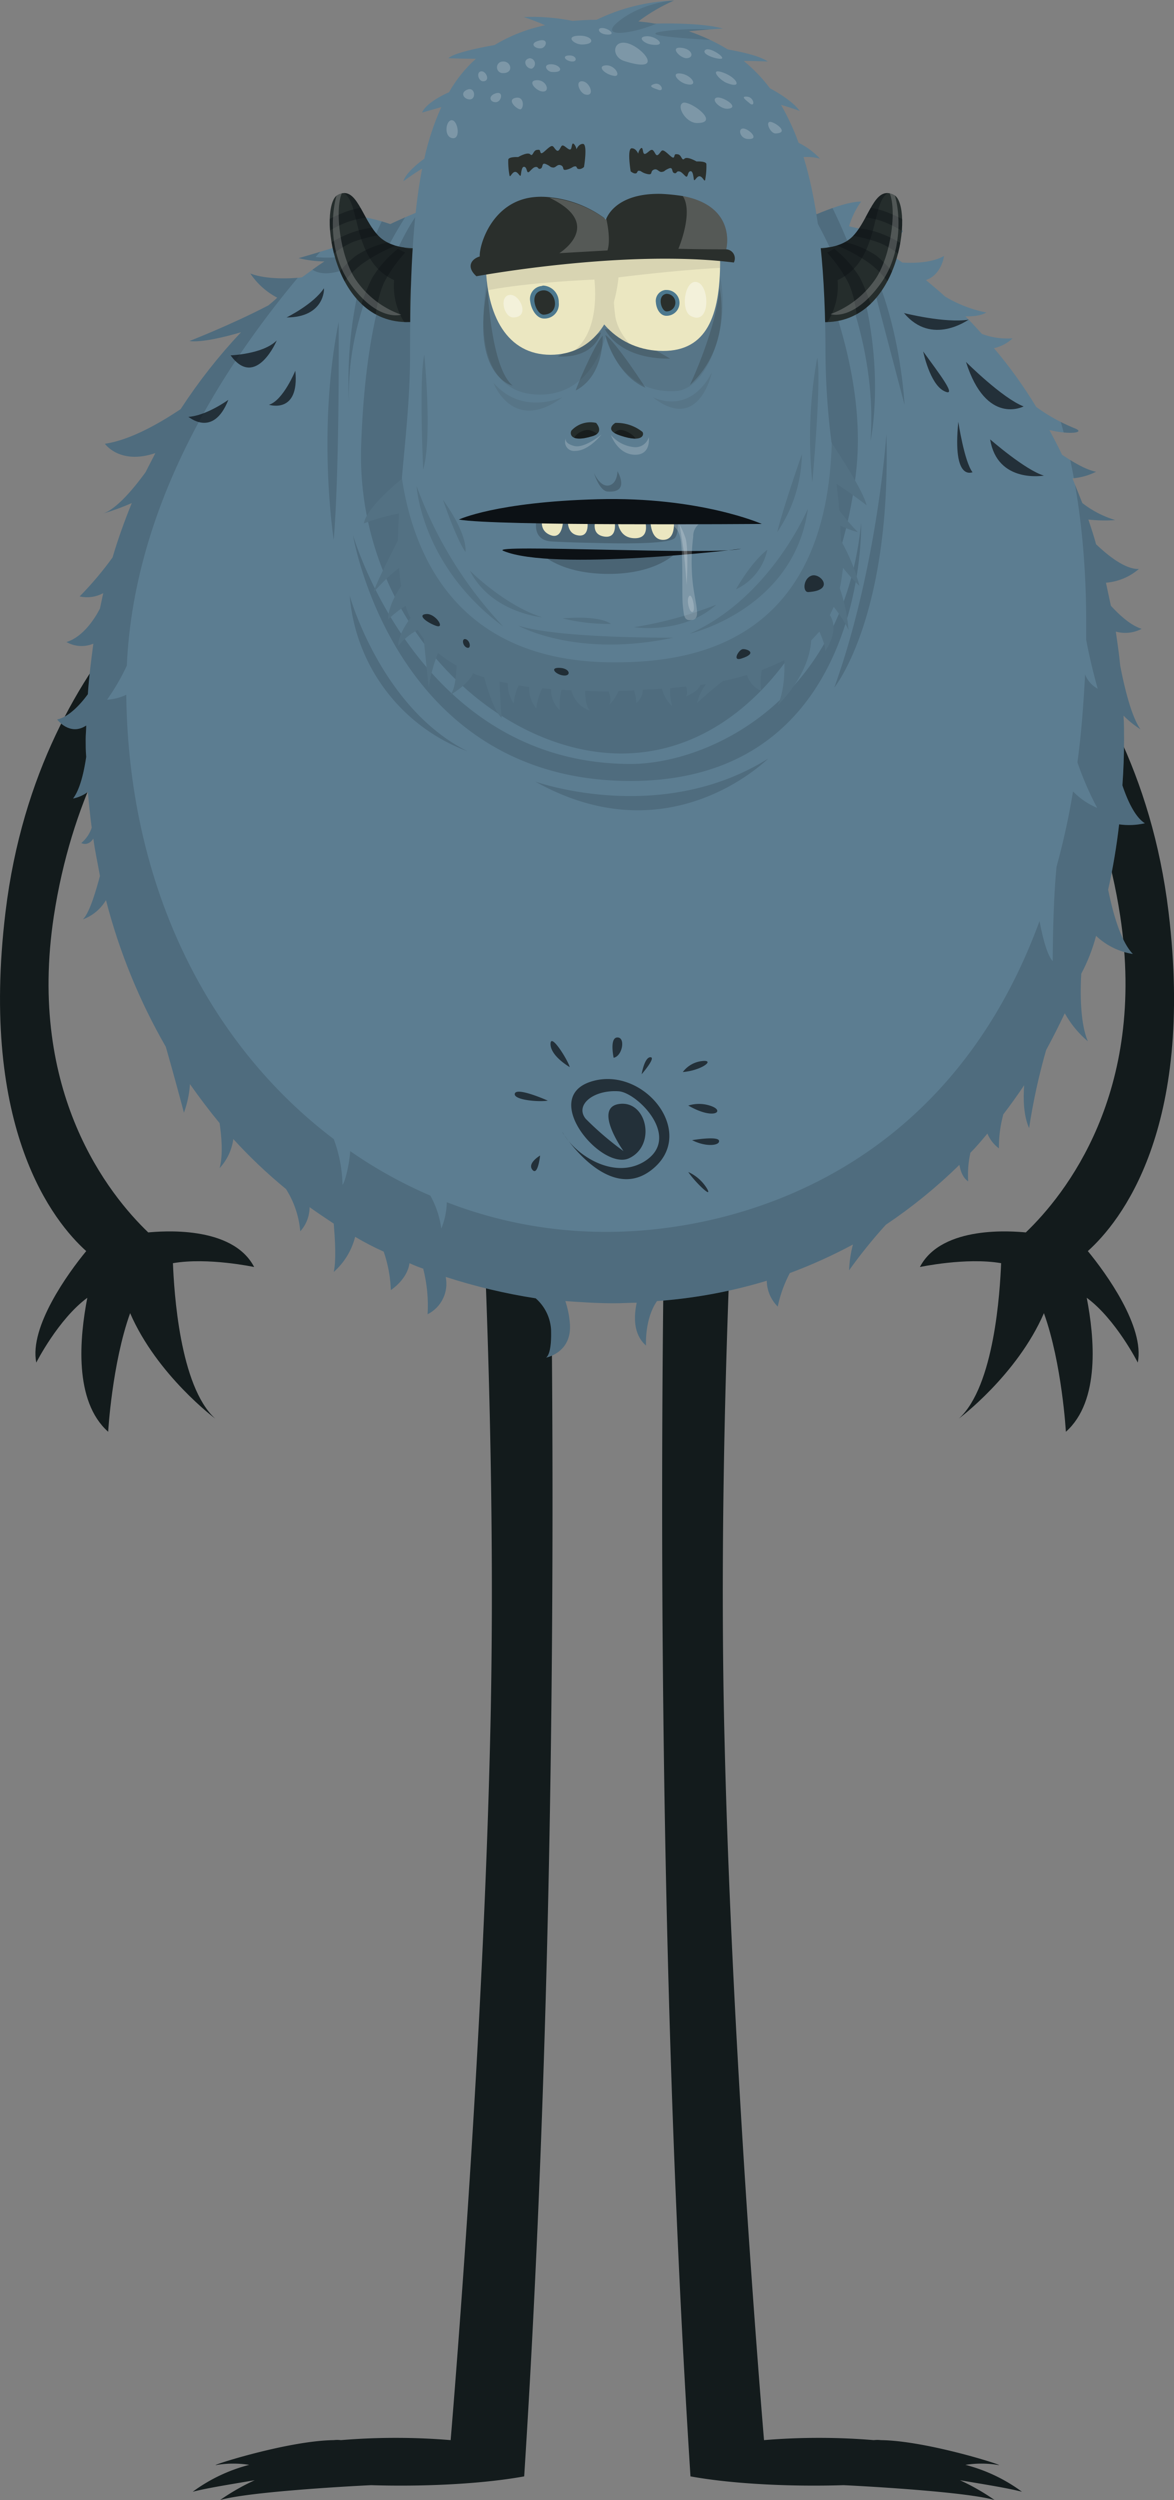
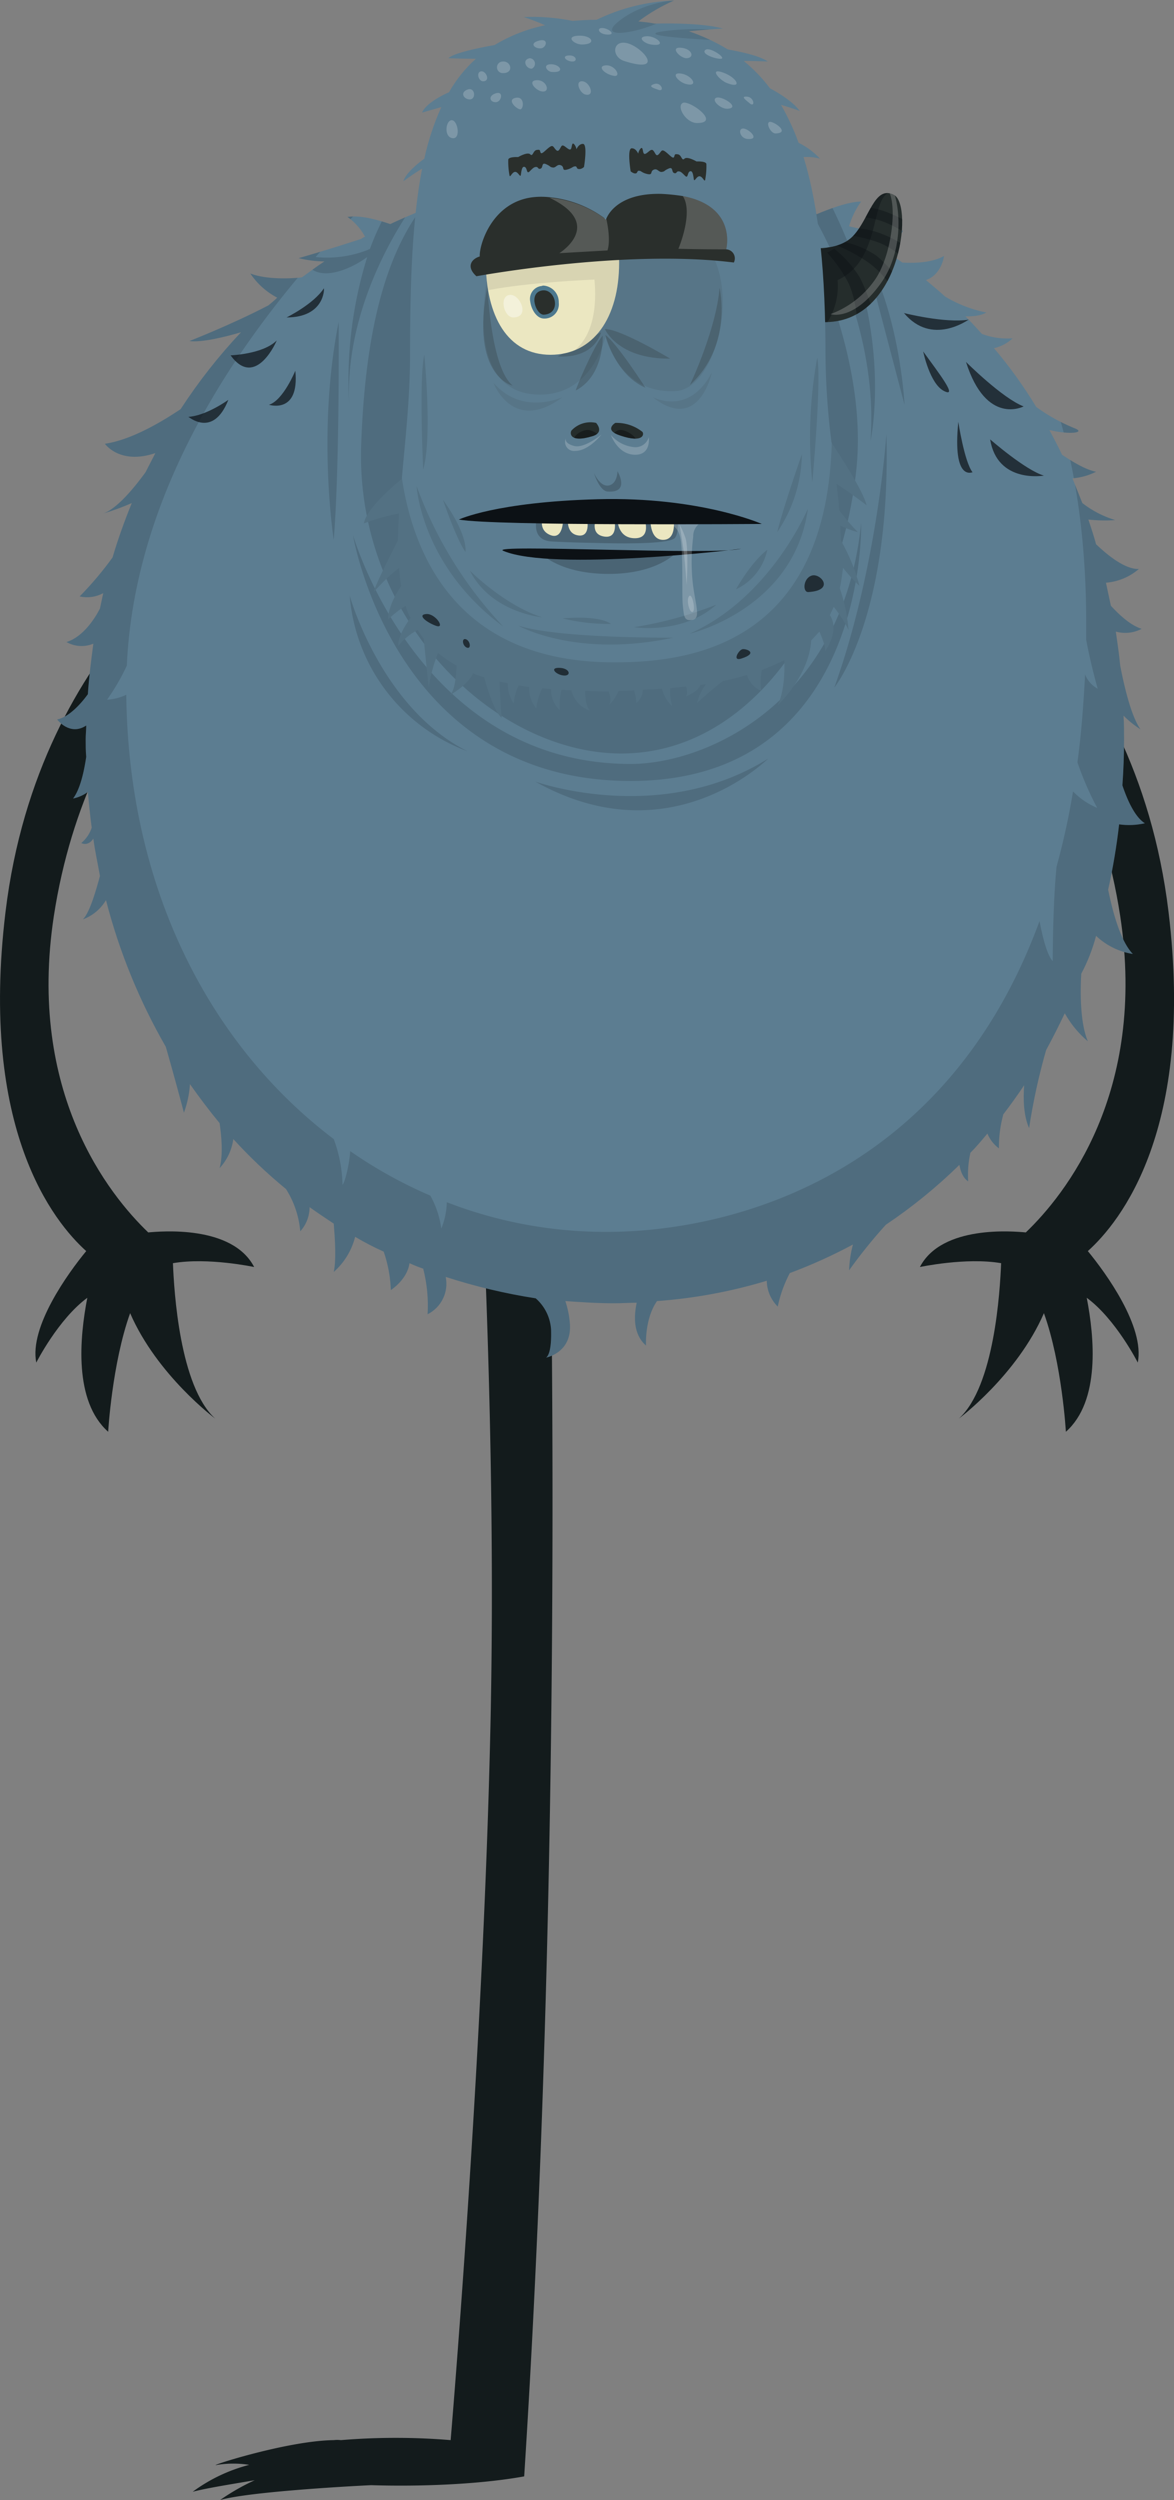
<svg xmlns="http://www.w3.org/2000/svg" id="Layer_1" data-name="Layer 1" viewBox="0 0 213.91 455.2">
  <rect x="0" y="0" width="213.91" height="455.2" fill="#808080" stroke="none" />
  <defs>
    <clipPath id="clip-path" transform="translate(-139.99 -20.4)">
      <path d="M339.7,190.8a12.58,12.58,0,0,0,6.7,3.3c-2.3-2.4-3.7-7.8-4.5-11.7a113.58,113.58,0,0,0,2-11.9,13,13,0,0,0,4.7-.2c-1.8-1.1-3.2-4.2-4.1-6.9q.3-4.2.3-8.4c0-1.4,0-2.9-.1-4.3a18.06,18.06,0,0,0,3.1,2.5c-1.6-2.2-2.9-7.4-3.7-11.6-.2-2.1-.5-4.1-.8-6.2a6.4,6.4,0,0,0,4.7-.5c-2.2-.7-4.3-2.8-5.6-4.2l-.9-4.2a10.43,10.43,0,0,0,6-2.5c-2.5.1-5.7-2.5-7.8-4.5-.4-1.5-.9-3-1.4-4.5a27.64,27.64,0,0,0,4.9.1,18.56,18.56,0,0,1-6-3.1l-1.8-4.5a11.8,11.8,0,0,0,4.3-1.2c-2-.4-4.4-1.9-6.2-3.1-.7-1.5-1.5-3-2.3-4.5,3.7.9,6.9.5,4.4-.4a32.67,32.67,0,0,1-6.8-3.8,83.13,83.13,0,0,0-7.7-10.7,7.35,7.35,0,0,0,3.4-1.8,13.16,13.16,0,0,1-5.6-.8c-1-1.1-2-2.2-3-3.2,2.7.1,3.8-.7,3.8-.7a23.43,23.43,0,0,1-7.5-2.9c-1.1-1-2.3-2-3.5-3,2.9-1,3.3-4.4,3.3-4.4-2.4,1.4-6.2,1.3-7.6,1.2-1.3-.9-2.6-1.8-4-2.7,3.3-.9,4.1-3.1,4.1-3.1a29.38,29.38,0,0,1-9.8-.8,14.55,14.55,0,0,1,2.2-4.5c-2.4,0-6.2,1.5-8.1,2.3a91.94,91.94,0,0,0-36.6-7.3,95,95,0,0,0-41.1,9.1c-1.8-.6-5.2-1.7-7.8-1.3a10.45,10.45,0,0,1,3.2,3.6,2.51,2.51,0,0,0-.7.4c-7.4,2.4-11.4,3.5-11.4,3.5a20.18,20.18,0,0,0,4.7.6c-1.4.9-2.7,1.9-4.1,2.9-1.5.2-6.3.5-9.4-.7a13.36,13.36,0,0,0,4.9,4.4c-.5.5-1,.9-1.6,1.4-6.7,3.5-14.4,6.5-14.4,6.5,2.3.3,6.7-.8,9.4-1.6a99.74,99.74,0,0,0-11,14c-3.3,2.2-8.9,5.6-13.8,6.3,0,0,2.7,3.9,9.2,1.7-.6,1.2-1.2,2.3-1.8,3.5-1.9,2.6-5.1,6.6-7.7,7.5A42.88,42.88,0,0,0,164,112c-1.3,3.2-2.5,6.5-3.5,9.9a61.25,61.25,0,0,1-6,7.1,6.17,6.17,0,0,0,4.3-.6c-.2.9-.4,1.9-.6,2.8-.9,1.8-3.1,5.2-6.1,6.1a5.56,5.56,0,0,0,4.9.3c-.4,3-.8,6.1-1,9.2-1.3,1.8-3.5,4.2-5.6,4.6,0,0,2.3,3.1,5.3,1.1,0,.8-.1,1.7-.1,2.5,0,1.1,0,2.1.1,3.2-.4,2.7-1.1,5.9-2.4,7.6a7,7,0,0,0,2.7-1.2c.2,2.2.4,4.3.7,6.5a6.1,6.1,0,0,1-1.9,2.8s1.2.7,2.2-.8c.3,2.3.8,4.5,1.2,6.8-.6,2.2-1.8,6.6-3.1,7.9a8.2,8.2,0,0,0,4.2-3.5A106.94,106.94,0,0,0,170.2,211c1.3,4.5,3,10.8,3.3,12a18.35,18.35,0,0,0,1.1-5.2c1.7,2.4,3.5,4.8,5.4,7.1.3,2,.7,5.7,0,8.2a9.7,9.7,0,0,0,2.5-5.3,91.53,91.53,0,0,0,9.6,9.1,17.11,17.11,0,0,1,2.6,7.7,6.57,6.57,0,0,0,1.7-4.4c1.4,1,2.9,2,4.4,3,.2,2.5.5,6.5,0,8.8a12.67,12.67,0,0,0,3.9-6.4,51.22,51.22,0,0,0,5.2,2.7,23.6,23.6,0,0,1,1.3,7s3-1.9,3.4-4.9a26,26,0,0,0,2.5,1,26.92,26.92,0,0,1,.8,8.3,6.21,6.21,0,0,0,3.3-6.8,106.11,106.11,0,0,0,16.4,3.9,8.23,8.23,0,0,1,2.8,5.7c.1,3.4-.4,4.7-.9,5.1,1.6-.4,4.8-1.9,4.3-6.5a16.76,16.76,0,0,0-.8-3.8c2.9.2,5.8.4,8.9.4,1.4,0,2.8-.1,4.1-.1-.5,2.4-.7,5.7,1.7,7.8,0,0-.3-4.8,2-8.1a92,92,0,0,0,20-3.7,6.73,6.73,0,0,0,2,4.7,23.17,23.17,0,0,1,2.2-6.1,91.78,91.78,0,0,0,11.5-5.2,21.17,21.17,0,0,0-.7,4.7,91.09,91.09,0,0,1,6.7-8.3,93.82,93.82,0,0,0,13.4-10.9c.4,2.4,1.6,3,1.6,3a18.56,18.56,0,0,1,.4-5.2c1.1-1.1,2.1-2.3,3.1-3.5a6.43,6.43,0,0,0,2.1,2.7,22.55,22.55,0,0,1,.8-6.2c1.3-1.7,2.6-3.5,3.8-5.3-.2,2.5-.1,5.6.9,7.8a113.27,113.27,0,0,1,3.1-14.2c1.2-2.2,2.3-4.4,3.4-6.7a18.48,18.48,0,0,0,4.2,5.1c-1.4-3.3-1.4-8.9-1.2-12.3A31.93,31.93,0,0,0,339.7,190.8Z" fill="none" />
    </clipPath>
    <clipPath id="clip-path-5" transform="translate(-139.99 -20.4)">
-       <path d="M217.9,65.4s-5.8,1.1-8.9-2-4-9.4-7.5-7.5S200.3,80.2,215.3,79C221.2,78.5,217.9,65.4,217.9,65.4Z" fill="none" />
-     </clipPath>
+       </clipPath>
    <clipPath id="clip-path-9" transform="translate(-139.99 -20.4)">
      <path d="M289.1,79c15,1.3,17.4-21.2,13.8-23.1s-4.5,4.4-7.5,7.5-8.9,2-8.9,2S283.2,78.5,289.1,79Z" fill="none" />
    </clipPath>
    <clipPath id="clip-path-13" transform="translate(-139.99 -20.4)">
      <path d="M296.6,127.1a34.38,34.38,0,0,0-3.4-8.3c0-.9-.1-1.8-.1-2.7a18.24,18.24,0,0,0,3.2,1.2,36.65,36.65,0,0,1-3.4-4c-.1-1.6-.3-3.2-.5-4.8,2.5,1.6,5.5,3.9,5.5,3.9-.7-2.7-4.5-8.5-6.4-11.4a135.3,135.3,0,0,1-1.1-15.9c0-14.6-1.1-26.7-4-36.1a9,9,0,0,1,3,.3,13.21,13.21,0,0,0-3.9-2.9,43.84,43.84,0,0,0-3.2-6.9c1.8.5,3.4,1.1,3.4,1.1-1.1-1.6-4-3.4-5.4-4.1a28.42,28.42,0,0,0-4.8-5c2.1,0,4.4.1,4.4.1-1.6-1.1-5.1-1.8-7.3-2.2a35.71,35.71,0,0,0-7.1-3.3c2.8-.3,6.2-.5,6.2-.5-3.2-.9-8.9-1-12.4-.9-1-.2-2-.3-3-.4a32.29,32.29,0,0,1,6.5-3.8A35,35,0,0,0,248.7,24c-1.5,0-3,.1-4.4.2a37.36,37.36,0,0,0-8.9-.7,37.87,37.87,0,0,1,3.9,1.5,29.47,29.47,0,0,0-9.2,3.6c-2.9.5-7.6,1.5-8.4,2.4,0,0,2.5.1,5,.1a24.35,24.35,0,0,0-4.9,6.1c-1.2.5-4.3,2.1-4.9,3.7l3.5-1a47.11,47.11,0,0,0-3.1,9.4c-1.3.9-3.5,2.8-3.8,4.1,0,0,1.6-1.2,3.4-2.3-1.8,9.3-2.2,20.7-2.2,34,0,8-.9,15.6-1.5,22.5-2.7,2.2-6.6,5.9-6.9,8.1a36.15,36.15,0,0,1,6.4-1.8c-.1,1.7-.2,3.3-.2,4.9-1.8,3.5-4.3,8.5-4.4,9.4a33,33,0,0,1,4.6-4.4,29.83,29.83,0,0,0,.4,3.3c-.5.7-2.4,3.6-2.4,6.1a18.55,18.55,0,0,1,3.2-2.5,8.49,8.49,0,0,0,.9,2.2c-1.1,1.5-2.4,3.7-2.2,5.1a10.55,10.55,0,0,1,3.5-2.9,15.26,15.26,0,0,0,1.1,1.6c.2,2.3.8,7.7.9,9a26.77,26.77,0,0,1,1.7-6.4,22.4,22.4,0,0,0,3.4,2.3c-.1,1.7-.3,4.7-1.3,5.4,0,0,3.2-1.7,4.3-4a11.76,11.76,0,0,0,2,.7c.7,2.5,1.9,6.3,3.2,7.4,0,0-.3-3.7-.4-6.6l1.5.3a6.39,6.39,0,0,0,1.1,3.7,9.07,9.07,0,0,1,.9-3.3c.6.1,1.2.2,1.9.3a5.72,5.72,0,0,0,1.3,3.9,11.46,11.46,0,0,1,1.1-3.7c.5.1,1.1.1,1.6.2a4.92,4.92,0,0,0,1.6,3.8,11.32,11.32,0,0,1,.3-3.7c.6,0,1.2.1,1.8.1a5.17,5.17,0,0,0,3.4,3.7c-.7-.6-.9-2.5-.9-3.6,1.1,0,2.1.1,3.3.1h1c.3.9.6,2.1-.2,2.7a7.88,7.88,0,0,0,2-2.8,26.2,26.2,0,0,0,2.8-.1,7.31,7.31,0,0,1,.4,2.3,2.93,2.93,0,0,0,1.2-2.4c1.2-.1,2.4-.1,3.5-.2a6.45,6.45,0,0,0,1.9,3.2,8.74,8.74,0,0,1-.4-3.3l2.9-.3c.2.7.3,1.5-.1,1.8,0,0,2.2-.7,2.7-2.1.3,0,.6-.1,1-.1a9.6,9.6,0,0,0-1.6,3.4s2.4-2.2,4.7-4c1.6-.3,3-.7,4.4-1.1a4.58,4.58,0,0,0,2.6,2.9,11.9,11.9,0,0,1,.1-3.8c1.5-.6,2.9-1.2,4.1-1.8.1,2.5-.1,5.9-1.2,8.2,0,0,5.7-5.3,6.1-11.8.5-.5,1-1.1,1.5-1.6.6,1.4,1.2,3,1,3.6,0,0,2.8-3.7.9-6.6.2-.5.5-1,.7-1.5a22.6,22.6,0,0,1,2.7,4.2,31.1,31.1,0,0,0-1.6-7.6c.3-1.2.4-2.4.6-3.7A31.85,31.85,0,0,0,296.6,127.1Z" fill="none" />
    </clipPath>
    <clipPath id="clip-path-17" transform="translate(-139.99 -20.4)">
-       <path d="M270.9,64a25.91,25.91,0,0,0-7.8-1c-10.6-.2-15.2-.1-16.3-.1a29.8,29.8,0,0,0-.5,5.3c0,10.1,6.6,16.1,14.5,16.1S271.2,78,271.2,68C271.1,66.6,271,65.3,270.9,64Z" fill="none" />
-     </clipPath>
+       </clipPath>
    <clipPath id="clip-path-22" transform="translate(-139.99 -20.4)">
      <path d="M252.3,62.9c-1.3-.1-5.7-.2-15.3.2-4.2.2-6.8.8-8.4,1.6-.1,1-.1,2.1-.1,3.2,0,10.1,4,17.1,11.8,17.1s12.5-6.7,12.5-16.8A30.72,30.72,0,0,0,252.3,62.9Z" fill="none" />
    </clipPath>
    <clipPath id="clip-path-27" transform="translate(-139.99 -20.4)">
      <path d="M248.6,97.4a4.73,4.73,0,0,0-4.4,1.3c-.4.3-.7,2.5,3.8,1.1C250.2,99.1,248.6,97.4,248.6,97.4Zm3.5,0A7.59,7.59,0,0,1,257,99c.4.3.4,2.2-4,.7C249.9,98.7,252.1,97.4,252.1,97.4Z" fill="none" />
    </clipPath>
  </defs>
  <title>monster_006</title>
  <g id="legs">
    <g id="legs12">
      <path d="M239.6,211.8H226.4s4.4,64.4,2.9,125.1C228,392.1,223,454,222.1,464.7a120.67,120.67,0,0,0-20,0,5.48,5.48,0,0,0-1.3,0c-8.7.1-23.9,5.1-21.2,4.5a18.8,18.8,0,0,1,5.8,0,30,30,0,0,0-10.3,4.9c2.7-.7,7.2-1.4,11.3-2.1a40.31,40.31,0,0,0-6.3,3.6c5.3-1.5,23.3-2.5,27.5-2.7,9.5.3,20.2-.2,27.9-1.6h0C243.8,341.8,239.6,211.8,239.6,211.8Z" transform="translate(-139.99 -20.4)" fill="#131b1c" fill-rule="evenodd" />
-       <path d="M261.7,211.8h13.2s-4.4,64.4-2.9,125.1c1.3,55.2,6.3,117.1,7.2,127.8a120.67,120.67,0,0,1,20,0,5.48,5.48,0,0,1,1.3,0c8.7.1,23.9,5.1,21.2,4.5a18.8,18.8,0,0,0-5.8,0,30,30,0,0,1,10.3,4.9c-2.7-.7-7.2-1.4-11.3-2.1a40.31,40.31,0,0,1,6.3,3.6c-5.3-1.5-23.3-2.5-27.5-2.7-9.5.3-20.2-.2-27.9-1.6h0C257.5,341.8,261.7,211.8,261.7,211.8Z" transform="translate(-139.99 -20.4)" fill="#131b1c" fill-rule="evenodd" />
    </g>
  </g>
  <g id="arms">
    <g id="arms12">
      <path d="M186.3,251.1c-4-7.7-17.1-6.5-19.3-6.3-7.1-6.8-22.1-25.4-17.2-57.6,6.4-41.7,33.7-59,33.7-59l-.5-12s-35.9,19.9-42,70.2c-4.8,39.7,8.8,56.5,14.7,61.8-3.3,4-10.4,13.8-9.1,20.3,0,0,4-7.9,9.3-11.8-1.4,7.2-2.5,18.8,3.8,24.4,0,0,.7-12.4,4-21.6,4.9,11.3,15.5,19.2,15.5,19.2-6.5-5.9-7.5-23.3-7.7-28.3C177.9,249.3,186.3,251.1,186.3,251.1Z" transform="translate(-139.99 -20.4)" fill="#131b1c" fill-rule="evenodd" />
      <path d="M307.6,251.1c4-7.7,17.1-6.5,19.3-6.3,7.1-6.8,22.1-25.4,17.2-57.6-6.4-41.7-33.7-59-33.7-59l.5-12s35.9,19.9,42,70.2c4.8,39.7-8.8,56.5-14.7,61.8,3.3,4,10.4,13.8,9.1,20.3,0,0-4-7.9-9.3-11.8,1.4,7.2,2.5,18.8-3.8,24.4,0,0-.7-12.4-4-21.6-4.9,11.3-15.5,19.2-15.5,19.2,6.5-5.9,7.5-23.3,7.7-28.3C316,249.3,307.6,251.1,307.6,251.1Z" transform="translate(-139.99 -20.4)" fill="#131b1c" fill-rule="evenodd" />
    </g>
  </g>
  <g id="bodies">
    <g id="body10">
      <g clip-path="url(#clip-path)">
        <path id="shock_color" d="M339.7,190.8a12.58,12.58,0,0,0,6.7,3.3c-2.3-2.4-3.7-7.8-4.5-11.7a113.58,113.58,0,0,0,2-11.9,13,13,0,0,0,4.7-.2c-1.8-1.1-3.2-4.2-4.1-6.9q.3-4.2.3-8.4c0-1.4,0-2.9-.1-4.3a18.06,18.06,0,0,0,3.1,2.5c-1.6-2.2-2.9-7.4-3.7-11.6-.2-2.1-.5-4.1-.8-6.2a6.4,6.4,0,0,0,4.7-.5c-2.2-.7-4.3-2.8-5.6-4.2l-.9-4.2a10.43,10.43,0,0,0,6-2.5c-2.5.1-5.7-2.5-7.8-4.5-.4-1.5-.9-3-1.4-4.5a27.64,27.64,0,0,0,4.9.1,18.56,18.56,0,0,1-6-3.1l-1.8-4.5a11.8,11.8,0,0,0,4.3-1.2c-2-.4-4.4-1.9-6.2-3.1-.7-1.5-1.5-3-2.3-4.5,3.7.9,6.9.5,4.4-.4a32.67,32.67,0,0,1-6.8-3.8,83.13,83.13,0,0,0-7.7-10.7,7.35,7.35,0,0,0,3.4-1.8,13.16,13.16,0,0,1-5.6-.8c-1-1.1-2-2.2-3-3.2,2.7.1,3.8-.7,3.8-.7a23.43,23.43,0,0,1-7.5-2.9c-1.1-1-2.3-2-3.5-3,2.9-1,3.3-4.4,3.3-4.4-2.4,1.4-6.2,1.3-7.6,1.2-1.3-.9-2.6-1.8-4-2.7,3.3-.9,4.1-3.1,4.1-3.1a29.38,29.38,0,0,1-9.8-.8,14.55,14.55,0,0,1,2.2-4.5c-2.4,0-6.2,1.5-8.1,2.3a91.94,91.94,0,0,0-36.6-7.3,95,95,0,0,0-41.1,9.1c-1.8-.6-5.2-1.7-7.8-1.3a10.45,10.45,0,0,1,3.2,3.6,2.51,2.51,0,0,0-.7.4c-7.4,2.4-11.4,3.5-11.4,3.5a20.18,20.18,0,0,0,4.7.6c-1.4.9-2.7,1.9-4.1,2.9-1.5.2-6.3.5-9.4-.7a13.36,13.36,0,0,0,4.9,4.4c-.5.5-1,.9-1.6,1.4-6.7,3.5-14.4,6.5-14.4,6.5,2.3.3,6.7-.8,9.4-1.6a99.74,99.74,0,0,0-11,14c-3.3,2.2-8.9,5.6-13.8,6.3,0,0,2.7,3.9,9.2,1.7-.6,1.2-1.2,2.3-1.8,3.5-1.9,2.6-5.1,6.6-7.7,7.5A42.88,42.88,0,0,0,164,112c-1.3,3.2-2.5,6.5-3.5,9.9a61.25,61.25,0,0,1-6,7.1,6.17,6.17,0,0,0,4.3-.6c-.2.9-.4,1.9-.6,2.8-.9,1.8-3.1,5.2-6.1,6.1a5.56,5.56,0,0,0,4.9.3c-.4,3-.8,6.1-1,9.2-1.3,1.8-3.5,4.2-5.6,4.6,0,0,2.3,3.1,5.3,1.1,0,.8-.1,1.7-.1,2.5,0,1.1,0,2.1.1,3.2-.4,2.7-1.1,5.9-2.4,7.6a7,7,0,0,0,2.7-1.2c.2,2.2.4,4.3.7,6.5a6.1,6.1,0,0,1-1.9,2.8s1.2.7,2.2-.8c.3,2.3.8,4.5,1.2,6.8-.6,2.2-1.8,6.6-3.1,7.9a8.2,8.2,0,0,0,4.2-3.5A106.94,106.94,0,0,0,170.2,211c1.3,4.5,3,10.8,3.3,12a18.35,18.35,0,0,0,1.1-5.2c1.7,2.4,3.5,4.8,5.4,7.1.3,2,.7,5.7,0,8.2a9.7,9.7,0,0,0,2.5-5.3,91.53,91.53,0,0,0,9.6,9.1,17.11,17.11,0,0,1,2.6,7.7,6.57,6.57,0,0,0,1.7-4.4c1.4,1,2.9,2,4.4,3,.2,2.5.5,6.5,0,8.8a12.67,12.67,0,0,0,3.9-6.4,51.22,51.22,0,0,0,5.2,2.7,23.6,23.6,0,0,1,1.3,7s3-1.9,3.4-4.9a26,26,0,0,0,2.5,1,26.92,26.92,0,0,1,.8,8.3,6.21,6.21,0,0,0,3.3-6.8,106.11,106.11,0,0,0,16.4,3.9,8.23,8.23,0,0,1,2.8,5.7c.1,3.4-.4,4.7-.9,5.1,1.6-.4,4.8-1.9,4.3-6.5a16.76,16.76,0,0,0-.8-3.8c2.9.2,5.8.4,8.9.4,1.4,0,2.8-.1,4.1-.1-.5,2.4-.7,5.7,1.7,7.8,0,0-.3-4.8,2-8.1a92,92,0,0,0,20-3.7,6.73,6.73,0,0,0,2,4.7,23.17,23.17,0,0,1,2.2-6.1,91.78,91.78,0,0,0,11.5-5.2,21.17,21.17,0,0,0-.7,4.7,91.09,91.09,0,0,1,6.7-8.3,93.82,93.82,0,0,0,13.4-10.9c.4,2.4,1.6,3,1.6,3a18.56,18.56,0,0,1,.4-5.2c1.1-1.1,2.1-2.3,3.1-3.5a6.43,6.43,0,0,0,2.1,2.7,22.55,22.55,0,0,1,.8-6.2c1.3-1.7,2.6-3.5,3.8-5.3-.2,2.5-.1,5.6.9,7.8a113.27,113.27,0,0,1,3.1-14.2c1.2-2.2,2.3-4.4,3.4-6.7a18.48,18.48,0,0,0,4.2,5.1c-1.4-3.3-1.4-8.9-1.2-12.3A31.93,31.93,0,0,0,339.7,190.8Z" transform="translate(-139.99 -20.4)" fill="#5c7d91" fill-rule="evenodd" />
      </g>
      <g clip-path="url(#clip-path)">
        <path d="M316,86.3s6.6,6.6,10.5,8.1C326.5,94.4,319.7,98,316,86.3Zm-11.3-8.9s7.5,1.9,11.8,1.2C316.4,78.6,309.8,83.5,304.7,77.4Zm3.5,7s1.2,5.9,3.8,7.2S311.1,88.4,308.2,84.4Zm12.2,16s6.4,5.6,9.8,6.6C330.2,107,321.7,108.5,320.4,100.4Zm-5.8-3.2s1.1,7.3,2.6,9.2C317.2,106.3,313.5,108.3,314.6,97.2ZM182,85.1s5.9-.2,8.4-2.7C190.5,82.3,186.6,91.4,182,85.1Zm10.2-6.9s4.9-2.4,6.8-5.3C199.1,73,199.1,78.2,192.2,78.2Zm1.6,9.7s-2.2,5.4-4.8,6.2C189,94.1,194.6,95.9,193.8,87.9Zm-12.2,5.3s-4,2.9-7.3,3.1C174.3,96.2,178.8,100.3,181.6,93.2Z" transform="translate(-139.99 -20.4)" fill="#0c1115" fill-rule="evenodd" opacity="0.7" style="isolation:isolate" />
      </g>
      <g clip-path="url(#clip-path)">
        <path d="M353.9,138c0,105.1-26.5,131.6-103.3,131.6S144.9,214.2,144.9,137.4s82.2-97.6,82.2-97.6a194.16,194.16,0,0,0-29.6,27.4,20.33,20.33,0,0,0,9.5-1.3c.1-.1.3-.1.4-.2h0A48.28,48.28,0,0,1,213,54.9l3.6,1.1S202,74.1,203.7,95.4a75.52,75.52,0,0,1,3.2-28.2c-2.7,2-8.2,4.6-10.8,1.6-15.7,18.2-31.7,43.7-33,72.8a39.75,39.75,0,0,1-3.6,6.2,9.31,9.31,0,0,0,3.5-.9c.4,35.9,15.7,64.2,37.8,80.9a25.34,25.34,0,0,1,1.6,8.3c.3-.1,1.2-3.2,1.4-6.1a83.4,83.4,0,0,0,14.6,8.1,17,17,0,0,1,2,6,13.64,13.64,0,0,0,1-4.8,80.06,80.06,0,0,0,29.2,5.4c21.7,0,61.5-9.4,78.8-56.6.5,2.6,1.3,6.1,2.4,7.3,0,0,0-10.2.7-17.2a131.77,131.77,0,0,0,3-13.7,13.28,13.28,0,0,0,4.4,3,57.42,57.42,0,0,1-3.6-8.3c.7-5,1.1-10.4,1.4-16a5,5,0,0,0,2.3,2.6c-.1-.3-1.3-4.6-2.1-8.9v-3.1c0-94.9-75.9-93.1-75.9-93.1S353.9,32.9,353.9,138ZM226.7,49.4c-11.7,7-19.8,20.3-20.9,52s24.2,56.2,47.4,56.2S293,133.5,296,106.1s-17.5-57.7-17.5-57.7S238.4,42.4,226.7,49.4Zm78.9,12.5a63.15,63.15,0,0,1-11.1,2.7,93.33,93.33,0,0,0-4.3-9.2c-13.1-24-4.9-.4-4.9-.4s15.1,21.3,13.3,45.7c0,0,3.4-15.3-3.6-34.5a20,20,0,0,0,2.6.5c.7,2.7,3.9,14.9,7.2,27.4,0,0-.7-15.5-7-27.4A7.72,7.72,0,0,0,305.6,61.9Zm-8.7,53.7c-3.3,32.8-28.2,43.9-42,43.9-38.6,0-50.6-41.7-50.6-41.7s7.3,44.8,50.6,44.8S296.9,115.6,296.9,115.6Zm-93.2,13.2a33.08,33.08,0,0,0,21.5,28.4C209.9,149.6,204,130,203.7,128.8Zm97.8-29.4s-1.6,24.2-9.5,46.2C292,145.6,302.4,132.9,301.5,99.4ZM200.8,118.7c1.1-13.5.9-39.7.9-39.7C197.7,99,200.8,118.7,200.8,118.7ZM280,158.5c-19,11.9-40.8,4.8-42.5,4.2C261.7,176.3,279.2,159.2,280,158.5Z" transform="translate(-139.99 -20.4)" fill="#0c1115" fill-rule="evenodd" opacity="0.15" style="isolation:isolate" />
      </g>
      <g clip-path="url(#clip-path)">
-         <path d="M242.7,226.9c-1.8-2.9,7.2,13.2,15.9,6.6s-1.2-19.1-10.8-16.2,1.8,16.3,6.8,14,3.3-10.5-1.7-9.9.7,8.6.7,8.6a55.85,55.85,0,0,1-6.9-5.9c-2-2.5,1.4-5.3,6-5,3.4.2,11.8,8.6,4.5,12.9C251.8,235.1,245.1,230.9,242.7,226.9Zm21.7-11.3a5.06,5.06,0,0,1,3.5-2C270.4,213.3,267.9,215.3,264.4,215.6Zm1,6.1a6.55,6.55,0,0,1,4.2.1C272.1,222.7,270.1,224.4,265.4,221.7Zm-21.6-7s-3.5-2-3.5-4.2S243.5,213.5,243.8,214.7Zm-10,4.8c.4-1.2,6,1.3,6,1.3C238.3,221.1,233.4,220.7,233.8,219.5Zm18-6.5s-.8-3.7.7-3.7S253.4,212.7,251.8,213Zm5.1,3s.5-3.1,1.6-3.1S256.9,216,256.9,216ZM237,233.4c-1-1.2,1.4-2.6,1.4-2.6S238,234.6,237,233.4Zm28.4.4a7.71,7.71,0,0,1,3.4,3C270,238.9,266.5,235.5,265.4,233.8Zm.7-5.8s4.7-.8,4.9.1S268.6,229.3,266.1,228Z" transform="translate(-139.99 -20.4)" fill="#0c1115" fill-rule="evenodd" opacity="0.7" style="isolation:isolate" />
-       </g>
+         </g>
    </g>
  </g>
  <g id="heads">
    <g id="head3">
      <g clip-path="url(#clip-path-5)">
        <path d="M217.9,65.4s-5.8,1.1-8.9-2-4-9.4-7.5-7.5S200.3,80.2,215.3,79C221.2,78.5,217.9,65.4,217.9,65.4Z" transform="translate(-139.99 -20.4)" fill="#252d2c" fill-rule="evenodd" />
      </g>
      <g clip-path="url(#clip-path-5)">
        <path d="M215,71.3a27,27,0,0,0-.1,8.3l-1.1-.3a12.35,12.35,0,0,1-2-7.9,9.58,9.58,0,0,1-4.3-3.8c-3.2-5-2.4-12-5.7-12.3,0,0,3.9-2.1,5.9,1.3s2.9,9.7,8.2,9.1C220.4,65.2,216.5,69.7,215,71.3Z" transform="translate(-139.99 -20.4)" fill="#0c1115" fill-rule="evenodd" opacity="0.4" style="isolation:isolate" />
      </g>
      <g clip-path="url(#clip-path-5)">
        <path d="M209.3,61.8a15.41,15.41,0,0,0-5.6,1.1,22.32,22.32,0,0,0-5.5,3.1l.7,2.2a18.16,18.16,0,0,1,5.3-3.7,27,27,0,0,1,6.4-1.5Zm-.5-1.9a16.92,16.92,0,0,0-5.7,1,21,21,0,0,0-5.5,3.2l-.7-1.8a22.32,22.32,0,0,1,5.5-3.1,13.73,13.73,0,0,1,5.1-1.1Zm3.1,5.3a30.14,30.14,0,0,0-6,3.3,17.09,17.09,0,0,0-4.2,4.7l-1.1-1.5a17.09,17.09,0,0,1,4.2-4.7,17.19,17.19,0,0,1,6.6-2.6Zm1.9,1.2a26.93,26.93,0,0,0-3.6,5c-1.5,2.8-1.9,7.4-1.9,7.4l-3.1-.8a36.24,36.24,0,0,1,2.6-7,20.49,20.49,0,0,1,4.7-5.3Z" transform="translate(-139.99 -20.4)" fill="#0c1115" fill-rule="evenodd" opacity="0.4" style="isolation:isolate" />
      </g>
      <g clip-path="url(#clip-path-5)">
        <path d="M213.1,77.7a16.78,16.78,0,0,1-8.1-6.1c-3.4-4.7-4.3-15.2-2.1-16.9,0,0-.2-.9-1.1.2s-2.9,10.4,2.1,17.3S213.1,77.7,213.1,77.7Z" transform="translate(-139.99 -20.4)" fill="#fff" fill-rule="evenodd" opacity="0.2" style="isolation:isolate" />
      </g>
      <g clip-path="url(#clip-path-9)">
        <path d="M289.1,79c15,1.3,17.4-21.2,13.8-23.1s-4.5,4.4-7.5,7.5-8.9,2-8.9,2S283.2,78.5,289.1,79Z" transform="translate(-139.99 -20.4)" fill="#252d2c" fill-rule="evenodd" />
      </g>
      <g clip-path="url(#clip-path-9)">
        <path d="M289.4,71.3a27,27,0,0,1,.1,8.3l1.1-.3a12.35,12.35,0,0,0,2-7.9,9.58,9.58,0,0,0,4.3-3.8c3.2-5,2.4-12,5.7-12.3,0,0-3.9-2.1-5.9,1.3s-2.9,9.7-8.2,9.1C284,65.2,287.9,69.7,289.4,71.3Z" transform="translate(-139.99 -20.4)" fill="#0c1115" fill-rule="evenodd" opacity="0.4" style="isolation:isolate" />
      </g>
      <g clip-path="url(#clip-path-9)">
        <path d="M293.8,63.1a28.07,28.07,0,0,1,6.4,1.5,15.08,15.08,0,0,1,5.3,3.7l.7-2.2a22.32,22.32,0,0,0-5.5-3.1,15.41,15.41,0,0,0-5.6-1.1Zm3.1-5a13.73,13.73,0,0,1,5.1,1.1,22.32,22.32,0,0,1,5.5,3.1l-.7,1.8a24.68,24.68,0,0,0-5.5-3.2,14.36,14.36,0,0,0-5.7-1ZM293,64.3a17.19,17.19,0,0,1,6.6,2.6,19.31,19.31,0,0,1,4.2,4.7l-1.1,1.5a17.09,17.09,0,0,0-4.2-4.7,30.14,30.14,0,0,0-6-3.3Zm-1,1.4a20.49,20.49,0,0,1,4.7,5.3,38.9,38.9,0,0,1,2.6,7l-3.1.8s-.3-4.6-1.9-7.4a26.93,26.93,0,0,0-3.6-5Z" transform="translate(-139.99 -20.4)" fill="#0c1115" fill-rule="evenodd" opacity="0.4" style="isolation:isolate" />
      </g>
      <g clip-path="url(#clip-path-9)">
        <path d="M300.4,72.1c5-6.9,3.1-16.2,2.1-17.3s-1.1-.2-1.1-.2c2.3,1.7,1.3,12.2-2.1,16.9a17.12,17.12,0,0,1-8,6.1S295.4,79,300.4,72.1Z" transform="translate(-139.99 -20.4)" fill="#fff" fill-rule="evenodd" opacity="0.2" style="isolation:isolate" />
      </g>
      <g clip-path="url(#clip-path-13)">
        <path id="shock_color-2" data-name="shock_color" d="M296.6,127.1a34.38,34.38,0,0,0-3.4-8.3c0-.9-.1-1.8-.1-2.7a18.24,18.24,0,0,0,3.2,1.2,36.65,36.65,0,0,1-3.4-4c-.1-1.6-.3-3.2-.5-4.8,2.5,1.6,5.5,3.9,5.5,3.9-.7-2.7-4.5-8.5-6.4-11.4a135.3,135.3,0,0,1-1.1-15.9c0-14.6-1.1-26.7-4-36.1a9,9,0,0,1,3,.3,13.21,13.21,0,0,0-3.9-2.9,43.84,43.84,0,0,0-3.2-6.9c1.8.5,3.4,1.1,3.4,1.1-1.1-1.6-4-3.4-5.4-4.1a28.42,28.42,0,0,0-4.8-5c2.1,0,4.4.1,4.4.1-1.6-1.1-5.1-1.8-7.3-2.2a35.71,35.71,0,0,0-7.1-3.3c2.8-.3,6.2-.5,6.2-.5-3.2-.9-8.9-1-12.4-.9-1-.2-2-.3-3-.4a32.29,32.29,0,0,1,6.5-3.8A35,35,0,0,0,248.7,24c-1.5,0-3,.1-4.4.2a37.36,37.36,0,0,0-8.9-.7,37.87,37.87,0,0,1,3.9,1.5,29.47,29.47,0,0,0-9.2,3.6c-2.9.5-7.6,1.5-8.4,2.4,0,0,2.5.1,5,.1a24.35,24.35,0,0,0-4.9,6.1c-1.2.5-4.3,2.1-4.9,3.7l3.5-1a47.11,47.11,0,0,0-3.1,9.4c-1.3.9-3.5,2.8-3.8,4.1,0,0,1.6-1.2,3.4-2.3-1.8,9.3-2.2,20.7-2.2,34,0,8-.9,15.6-1.5,22.5-2.7,2.2-6.6,5.9-6.9,8.1a36.15,36.15,0,0,1,6.4-1.8c-.1,1.7-.2,3.3-.2,4.9-1.8,3.5-4.3,8.5-4.4,9.4a33,33,0,0,1,4.6-4.4,29.83,29.83,0,0,0,.4,3.3c-.5.7-2.4,3.6-2.4,6.1a18.55,18.55,0,0,1,3.2-2.5,8.49,8.49,0,0,0,.9,2.2c-1.1,1.5-2.4,3.7-2.2,5.1a10.55,10.55,0,0,1,3.5-2.9,15.26,15.26,0,0,0,1.1,1.6c.2,2.3.8,7.7.9,9a26.77,26.77,0,0,1,1.7-6.4,22.4,22.4,0,0,0,3.4,2.3c-.1,1.7-.3,4.7-1.3,5.4,0,0,3.2-1.7,4.3-4a11.76,11.76,0,0,0,2,.7c.7,2.5,1.9,6.3,3.2,7.4,0,0-.3-3.7-.4-6.6l1.5.3a6.39,6.39,0,0,0,1.1,3.7,9.07,9.07,0,0,1,.9-3.3c.6.1,1.2.2,1.9.3a5.72,5.72,0,0,0,1.3,3.9,11.46,11.46,0,0,1,1.1-3.7c.5.1,1.1.1,1.6.2a4.92,4.92,0,0,0,1.6,3.8,11.32,11.32,0,0,1,.3-3.7c.6,0,1.2.1,1.8.1a5.17,5.17,0,0,0,3.4,3.7c-.7-.6-.9-2.5-.9-3.6,1.1,0,2.1.1,3.3.1h1c.3.9.6,2.1-.2,2.7a7.88,7.88,0,0,0,2-2.8,26.2,26.2,0,0,0,2.8-.1,7.31,7.31,0,0,1,.4,2.3,2.93,2.93,0,0,0,1.2-2.4c1.2-.1,2.4-.1,3.5-.2a6.45,6.45,0,0,0,1.9,3.2,8.74,8.74,0,0,1-.4-3.3l2.9-.3c.2.7.3,1.5-.1,1.8,0,0,2.2-.7,2.7-2.1.3,0,.6-.1,1-.1a9.6,9.6,0,0,0-1.6,3.4s2.4-2.2,4.7-4c1.6-.3,3-.7,4.4-1.1a4.58,4.58,0,0,0,2.6,2.9,11.9,11.9,0,0,1,.1-3.8c1.5-.6,2.9-1.2,4.1-1.8.1,2.5-.1,5.9-1.2,8.2,0,0,5.7-5.3,6.1-11.8.5-.5,1-1.1,1.5-1.6.6,1.4,1.2,3,1,3.6,0,0,2.8-3.7.9-6.6.2-.5.5-1,.7-1.5a22.6,22.6,0,0,1,2.7,4.2,31.1,31.1,0,0,0-1.6-7.6c.3-1.2.4-2.4.6-3.7A31.85,31.85,0,0,0,296.6,127.1Z" transform="translate(-139.99 -20.4)" fill="#5c7d91" fill-rule="evenodd" />
      </g>
      <g clip-path="url(#clip-path-13)">
        <path d="M253.7,31.5c-2.4-.8-2.1-4,.7-3.2S261.2,33.9,253.7,31.5ZM265,31c-1.2-.1-3-2.1-.9-1.9S266.6,31,265,31Zm-26.5-1.8c-1,.1-2.2-.9-.3-1.4S239.5,29.2,238.5,29.2Zm7.5-.7c-1.4,0-3.1-1.5-.6-1.6S248.8,28.5,246,28.5Zm-14.6,5.2a1.06,1.06,0,0,1,.2-2.1C233.2,31.5,233.7,33.9,231.4,33.7Zm9.1-.2c-.9-.1-1.7-1.4-.1-1.4S243.1,33.7,240.5,33.5ZM265,35.7c-1.5-.4-2.9-2.2-.9-1.9S267.4,36.3,265,35.7Zm7.4-.2c-1.3-.5-3.3-2.8-.7-1.9S275.4,36.7,272.4,35.5Zm-13.8-7c-1.3-.2-2.6-1.4-.8-1.5S261.8,29,258.6,28.5Zm-14.3,3.1c-1.1,0-2.1-1-.7-1.1S245.3,31.6,244.3,31.6Zm7.5,2.6c-1.7-.3-3.1-1.8-1.4-1.9S253.3,34.5,251.8,34.2Zm24.9,5.1c-.7-.6-1.9-1.4-.6-1.3S277.6,39.9,276.7,39.3ZM230.4,39c-1.1.1-1.6-1.1-.1-1.6S231.4,38.9,230.4,39Zm-4.9-.5c-1.1-.1-1.7-1.3-.3-1.8S226.8,38.6,225.5,38.5Zm13-1.5c-1.2-.4-2.4-2-.6-2S240.4,37.5,238.5,37Zm42.8,7.7c-.9,0-1.8-1.9-1.1-2.1S284.1,44.6,281.3,44.7Zm-59.1.8c-1.4-.5-.9-3.4.2-3.2S224,46.1,222.2,45.5Zm50.4-5.3c-1.3.1-3.1-1.6-2.1-2S275,40,272.6,40.2Zm-1.4-9.1c-1,0-3.5-.9-2.7-1.6S272.7,31.2,271.2,31.1Zm-20.4-4.4c-1.7,0-2.2-1.2-1.1-1.2S252.3,26.7,250.8,26.7Zm-13.9,6.2c-1,.1-1.9-1.6-.4-1.9A1,1,0,0,1,236.9,32.9Zm-8.8,2.3c-.9.1-1.4-1.6-.5-1.8S229.4,35.1,228.1,35.2Zm32,1.6c-1.2-.4-2.1-.7-.9-1.1S261.1,37,260.1,36.8Zm16.1,8.9c-1.4-.1-1.8-1.9-.8-1.9S278.6,45.9,276.2,45.7Zm-41.5-5.4c-.8-.2-2.4-1.8-.7-2.1S235.4,40.5,234.7,40.3Zm11.9-2.7c-1-.3-1.9-2.5-.5-2.4S248.5,38.1,246.6,37.6ZM267,42.8c-2.1,0-3.9-3.2-2.5-3.7C265.9,38.8,271.3,42.8,267,42.8Z" transform="translate(-139.99 -20.4)" fill="#fff" fill-rule="evenodd" opacity="0.2" style="isolation:isolate" />
      </g>
      <g clip-path="url(#clip-path-13)">
        <path d="M251.9,141c14.2,0,42.8-3.2,39.4-49.7a35.2,35.2,0,0,1,8.8,35.2c-6.2,21.9-20.1,32-48.6,32S187.4,136,212.8,92.3C212.8,92.2,206.7,141,251.9,141Zm-20.2-6.5c-15-11.1-15.8-25.6-15.8-25.6A74,74,0,0,0,231.7,134.5ZM287.2,113c-2.5,18.4-21.6,22.8-21.6,22.8C280.4,129.3,287.2,113,287.2,113Zm-24.5,23.5c-17.8,3.8-28.3-2.2-28.3-2.2C241.8,136.7,262.7,136.5,262.7,136.5Zm-.4-113.2c-4.3,2.9-14.2,4.7-9.6,1s10.8-3.9,10.8-3.9S266.6,20.4,262.3,23.3ZM273,27.9c-2.7-.2-18.3-.9-12.2-1.8a45.49,45.49,0,0,1,12.8.1S275.7,28.1,273,27.9Zm-2.5,102.6c-6.1,5.5-15,4.1-15,4.1A71.15,71.15,0,0,0,270.5,130.5Zm-31.7,2.3s-9.3-.8-13.2-8.5C225.6,124.3,232,130.7,238.8,132.8Zm50.1-47.3c.8,4.2-.9,22.7-.9,22.7A80.62,80.62,0,0,1,288.9,85.5Zm-2.8,17.6a26,26,0,0,1-4.5,14.2C282.7,112.8,286.1,103.1,286.1,103.1Zm-69,2.8s-.8-16.5.2-20.9C217.3,85,218.8,100,217.1,105.9Zm7.7,15c-1.7-2.4-4.1-9.5-4.1-9.5C225.4,118,224.8,120.9,224.8,120.9ZM251.3,134a35.2,35.2,0,0,1-8.8-1C249.6,132.4,251.3,134,251.3,134Zm22.8-6.3s2.6-4.8,5.7-7.2A10.3,10.3,0,0,1,274.1,127.7Z" transform="translate(-139.99 -20.4)" fill-rule="evenodd" opacity="0.1" style="isolation:isolate" />
      </g>
      <g clip-path="url(#clip-path-13)">
        <path d="M287.3,128.2c-1.1.1-1-2.5.6-3S292.2,127.9,287.3,128.2Zm-68,6.1c-1.8-.7-3.3-2-1.6-2.1S221.3,135.1,219.3,134.3Zm5.7,4c-.8-.4-.9-1.8-.1-1.5S225.9,138.7,225,138.3Zm18,5.1c-1.4.1-3.1-1.4-1.2-1.4S244.1,143.3,243,143.4Zm32.1-3.1c-1.8.6-.5-1.6.2-1.7S278.2,139.3,275.1,140.3Z" transform="translate(-139.99 -20.4)" fill="#0c1115" fill-rule="evenodd" opacity="0.7" style="isolation:isolate" />
      </g>
    </g>
  </g>
  <g id="eyes">
    <g id="eyes16">
      <path d="M263.2,91.6c6.6-.4,11.5-16.3,6.3-25.3s-40.2,2-40.2,2-5.8,22.7,7.9,23.9c10.7.9,13.1-10.5,13.1-10.5S252.9,92.3,263.2,91.6Zm-4.3,1.1s6.6,3.6,10.8-4.5C269.7,88.2,267.4,99.4,258.9,92.7Zm-29-2.6c5.3,6.1,12.6,2.6,12.6,2.6C233.4,99.5,229.9,90.1,229.9,90.1Z" transform="translate(-139.99 -20.4)" fill="#2a2f2c" fill-rule="evenodd" opacity="0.1" style="isolation:isolate" />
      <path d="M250.3,81.4s1.7,7.2,7.3,9.6C257.6,91,252.4,82.9,250.3,81.4Zm11.8,4.3c-9.6.1-11.9-5.4-11.9-5.4C253.1,80.3,262.1,85.7,262.1,85.7Zm-12.3-4.2s.4,7.2-4.9,10C244.8,91.4,248.1,83.5,249.8,81.5Zm-.3-.6s-1,4.8-7.9,4.4Zm-20.7-8.3s.6,14.8,4.6,18C233.4,90.7,225.6,88.8,228.8,72.6Zm36.9,17.9s4.8-10.1,5.4-17.7C271.1,72.8,273.6,83.3,265.7,90.5Z" transform="translate(-139.99 -20.4)" fill="#2a2f2c" fill-rule="evenodd" opacity="0.25" style="isolation:isolate" />
      <g clip-path="url(#clip-path-17)">
        <path d="M270.9,64a25.91,25.91,0,0,0-7.8-1c-10.6-.2-15.2-.1-16.3-.1a29.8,29.8,0,0,0-.5,5.3c0,10.1,6.6,16.1,14.5,16.1S271.2,78,271.2,68C271.1,66.6,271,65.3,270.9,64Z" transform="translate(-139.99 -20.4)" fill="#ebe7c1" fill-rule="evenodd" />
      </g>
      <g clip-path="url(#clip-path-17)">
        <path d="M252.1,78a27.64,27.64,0,0,1-.1-7c4.5-.6,16.4-1.9,22.2-1.9l-.5-4.5-23.4,1.7-.4,2.9s-4.5,15.2,8.1,16.6C258.1,85.8,252.9,82.8,252.1,78Z" transform="translate(-139.99 -20.4)" fill="#2a2f2c" fill-rule="evenodd" opacity="0.1" style="isolation:isolate" />
      </g>
      <g clip-path="url(#clip-path-17)">
        <path d="M265.8,77.9c-1.9-1.1-1-6.9,1.3-6.1S269.4,79.9,265.8,77.9Z" transform="translate(-139.99 -20.4)" fill="#fff" fill-rule="evenodd" opacity="0.4" style="isolation:isolate" />
      </g>
      <g clip-path="url(#clip-path-17)">
        <path d="M261.4,77.9c-1.1,0-1.8-1.2-1.9-2.4a2,2,0,0,1,1.7-2.3h.3a2.35,2.35,0,0,1-.1,4.7Z" transform="translate(-139.99 -20.4)" fill="#4c788e" fill-rule="evenodd" />
      </g>
      <g clip-path="url(#clip-path-17)">
        <path d="M261.5,77.1c-1,.1-1.9-2.9-.1-3.2A1.6,1.6,0,1,1,261.5,77.1Z" transform="translate(-139.99 -20.4)" fill="#2a2f2c" fill-rule="evenodd" />
      </g>
      <g clip-path="url(#clip-path-22)">
        <path d="M252.3,62.9c-1.3-.1-5.7-.2-15.3.2-4.2.2-6.8.8-8.4,1.6-.1,1-.1,2.1-.1,3.2,0,10.1,4,17.1,11.8,17.1s12.5-6.7,12.5-16.8A30.72,30.72,0,0,0,252.3,62.9Z" transform="translate(-139.99 -20.4)" fill="#ebe7c1" fill-rule="evenodd" />
      </g>
      <g clip-path="url(#clip-path-22)">
        <path d="M252.7,70.9l.5-4.7L226,67.8l.9,5.9c5.7-1.5,16.8-2.2,21.4-2.4.4,4,.3,12.1-6.2,14.3C242,85.5,251,85.5,252.7,70.9Z" transform="translate(-139.99 -20.4)" fill="#2a2f2c" fill-rule="evenodd" opacity="0.1" style="isolation:isolate" />
      </g>
      <g clip-path="url(#clip-path-22)">
        <path d="M233.5,78.2c-1.7,0-2.6-3.8-.7-4.1S236.7,78.2,233.5,78.2Z" transform="translate(-139.99 -20.4)" fill="#fff" fill-rule="evenodd" opacity="0.4" style="isolation:isolate" />
      </g>
      <g clip-path="url(#clip-path-22)">
        <path d="M239.1,78.4c-1.3,0-2.3-1.6-2.5-3.1a2.37,2.37,0,0,1,1.9-2.8c.2,0,.3-.1.5-.1a3,3,0,0,1,2.8,3.1,2.6,2.6,0,0,1-2.7,2.9Z" transform="translate(-139.99 -20.4)" fill="#4c788e" fill-rule="evenodd" />
      </g>
      <g clip-path="url(#clip-path-22)">
        <path d="M239.1,77.7c-1.4.1-2.9-3.9-.4-4.4S242.4,77.5,239.1,77.7Z" transform="translate(-139.99 -20.4)" fill="#2a2f2c" fill-rule="evenodd" />
      </g>
      <path d="M272.3,65.8h0c.2-.7,1.6-7.9-7.9-9.7a36.35,36.35,0,0,0-3.9-.4c-8.7-.2-10.1,4.7-10.1,4.7l-.1-.1c-.1,0-.1-.1-.2-.2a20.45,20.45,0,0,0-9.2-3.7c-.3,0-.6-.1-.9-.1a13.09,13.09,0,0,0-2.8,0c-7.5.8-9.9,8.6-9.8,10.8-1.4.4-2.6,1.8-.6,3.6,0,0,27-5,46.9-2.5A1.65,1.65,0,0,0,272.3,65.8Z" transform="translate(-139.99 -20.4)" fill="#2a2f2c" fill-rule="evenodd" />
      <path d="M264.4,56.1c2,3-.8,9.6-.8,9.6,3.9.1,7.3.1,8.7.1C272.5,65.1,273.9,57.9,264.4,56.1Zm-13.9,4.3h0c-.1-.1-.2-.2-.3-.2a20.45,20.45,0,0,0-9.2-3.7c-.3,0-.6-.1-.9-.1,10.2,4.9,1.8,10.1,1.8,10.1l8.8-.5C250.6,66,251.4,64.7,250.5,60.4Z" transform="translate(-139.99 -20.4)" fill="#fff" fill-rule="evenodd" opacity="0.2" style="isolation:isolate" />
      <path d="M254.9,51.6s-.7-4.2.2-4.2,1.2,1.2,1.2.9.5-1.2.7-.9.1,1.2.6,1,1-1,1.4-.6.5,1.2,1,.7.5-1,1.2-.5,1.4,1.4,1.6,1,0-.6.7-.5.7,1.3,1.2.8,2.2.5,2.2.5,1.8-.1,1.8.5a13.22,13.22,0,0,1-.2,2.7c-.1.8-.4-.4-1-.5s-1,1.2-1.1.5-.2-1.6-.7-1.4-.3,1.4-.9.8-.8-.8-1.2-.8-.3.5-.8.3-.1-1.2-1-.8-.6.5-1.2.6-.8-.7-1.5-.4-.1,1-1.1.8-1.2-.6-1.5-.6-.2-.1-.5.4C255.6,52.2,254.9,51.6,254.9,51.6Z" transform="translate(-139.99 -20.4)" fill="#2a2f2c" fill-rule="evenodd" />
      <path d="M246.4,50.8s.7-4.2-.2-4.2-1.2,1.2-1.2.9-.5-1.2-.7-.9-.1,1.2-.6,1-1.1-1-1.4-.6-.5,1.2-1,.7-.5-1-1.2-.5-1.4,1.4-1.6,1,0-.6-.7-.5-.7,1.3-1.2.8-2.2.5-2.2.5-1.8-.1-1.8.5a13.22,13.22,0,0,0,.2,2.7c.1.8.4-.4,1-.5s1,1.2,1.1.5.2-1.6.7-1.4.3,1.4.9.8.8-.8,1.2-.8.3.5.8.3.1-1.2,1-.8.6.5,1.2.6.8-.7,1.5-.4.1,1,1,.8,1.2-.6,1.5-.6.2-.1.5.4C245.8,51.4,246.4,50.8,246.4,50.8Z" transform="translate(-139.99 -20.4)" fill="#2a2f2c" fill-rule="evenodd" />
    </g>
  </g>
  <g id="noses">
    <g id="nose6">
      <g clip-path="url(#clip-path-27)">
        <path d="M248.6,97.4a4.73,4.73,0,0,0-4.4,1.3c-.4.3-.7,2.5,3.8,1.1C250.2,99.1,248.6,97.4,248.6,97.4Zm3.5,0A7.59,7.59,0,0,1,257,99c.4.3.4,2.2-4,.7C249.9,98.7,252.1,97.4,252.1,97.4Z" transform="translate(-139.99 -20.4)" fill="#252d2c" fill-rule="evenodd" />
      </g>
      <g clip-path="url(#clip-path-27)">
        <path d="M249.7,100.1c-.1-.1-1.7-1.6-2.9-1.4s-2.6,1.2-2.3,2.3S249.8,100.2,249.7,100.1Zm1.7-.2c.1-.1.7-1.4,1.9-1.2s3,1.4,2.7,2.5S251.3,100,251.4,99.9Z" transform="translate(-139.99 -20.4)" fill-rule="evenodd" opacity="0.35" style="isolation:isolate" />
      </g>
      <path d="M251.3,99.6a6.31,6.31,0,0,0,4.1,2.2,2.52,2.52,0,0,0,2.8-1.8s.5,3.3-2.6,3.2S251.3,99.6,251.3,99.6Zm-6.5,2.9a1.63,1.63,0,0,1-1.7-2.3s-.4.9,1.5,1.4,5-2.1,5-2.1S247.3,102.5,244.8,102.5Z" transform="translate(-139.99 -20.4)" fill="#fff" fill-rule="evenodd" opacity="0.2" style="isolation:isolate" />
    </g>
  </g>
  <g id="mouth">
    <g id="mouth5">
      <path d="M237.9,114.4s-1.5,4.4,2.7,4.6,5,.2,9.6.3,12,.1,12.8-1,.4-3.6.4-3.6Zm25.2,6.7s-3.4,3.8-12.2,3.8-12.2-3.6-12.2-3.6Zm-12.4-11.2c-1.5-.1-2.5-3.4-2.5-3.4s1.1,2.6,2.7,2.3,1.6-2.6,1.6-2.6S254.9,110.2,250.7,109.9Z" transform="translate(-139.99 -20.4)" fill-rule="evenodd" opacity="0.2" style="isolation:isolate" />
      <path d="M231.7,120.7c-3.1-1.3,39.2.9,43.3-.4C275,120.4,240.6,124.5,231.7,120.7Z" transform="translate(-139.99 -20.4)" fill="#0c1115" fill-rule="evenodd" />
      <path d="M261.6,115.8s1.9-.1,2.4,2.8.2,10.2.4,12,.2,2.8,1.4,2.7c2.1,0,.9-2.5.4-6.9a36.92,36.92,0,0,1,.1-8.3,2.79,2.79,0,0,1,1.2-2.4Z" transform="translate(-139.99 -20.4)" fill="#fff" fill-rule="evenodd" opacity="0.2" style="isolation:isolate" />
      <path d="M266,131.8c-.5-.2-1-2.4-.4-2.9S266.9,132.2,266,131.8Z" transform="translate(-139.99 -20.4)" fill="#fff" fill-rule="evenodd" opacity="0.2" style="isolation:isolate" />
      <path d="M265.1,126.9s.4-6.5-.2-8.5a13.87,13.87,0,0,0-1.1-2.5s.4,2.4.7,4.5S265.1,126.9,265.1,126.9Z" transform="translate(-139.99 -20.4)" fill="#fff" fill-rule="evenodd" opacity="0.2" style="isolation:isolate" />
      <path d="M262.7,114.8s.7,3.9-1.9,3.9-2.3-4.2-2.3-4.2Zm-20.1-.3s.2,4.4-2.4,3.3-1-4.2-1-4.2Zm4.3,0s.9,3.7-1.5,3.4-1.9-3.2-1.9-3.2Zm5,.4s.9,3.6-1.8,3.2-1.5-3.3-1.5-3.3Zm5.2-1s2,4.4-1.3,4.5-3.3-3.4-3.3-3.4Z" transform="translate(-139.99 -20.4)" fill="#ebe7c1" fill-rule="evenodd" />
      <path d="M223.6,115s6.7-3.2,25.3-3.7,29.9,4.5,29.9,4.5S230.1,116.2,223.6,115Z" transform="translate(-139.99 -20.4)" fill="#0c1115" fill-rule="evenodd" />
    </g>
  </g>
</svg>